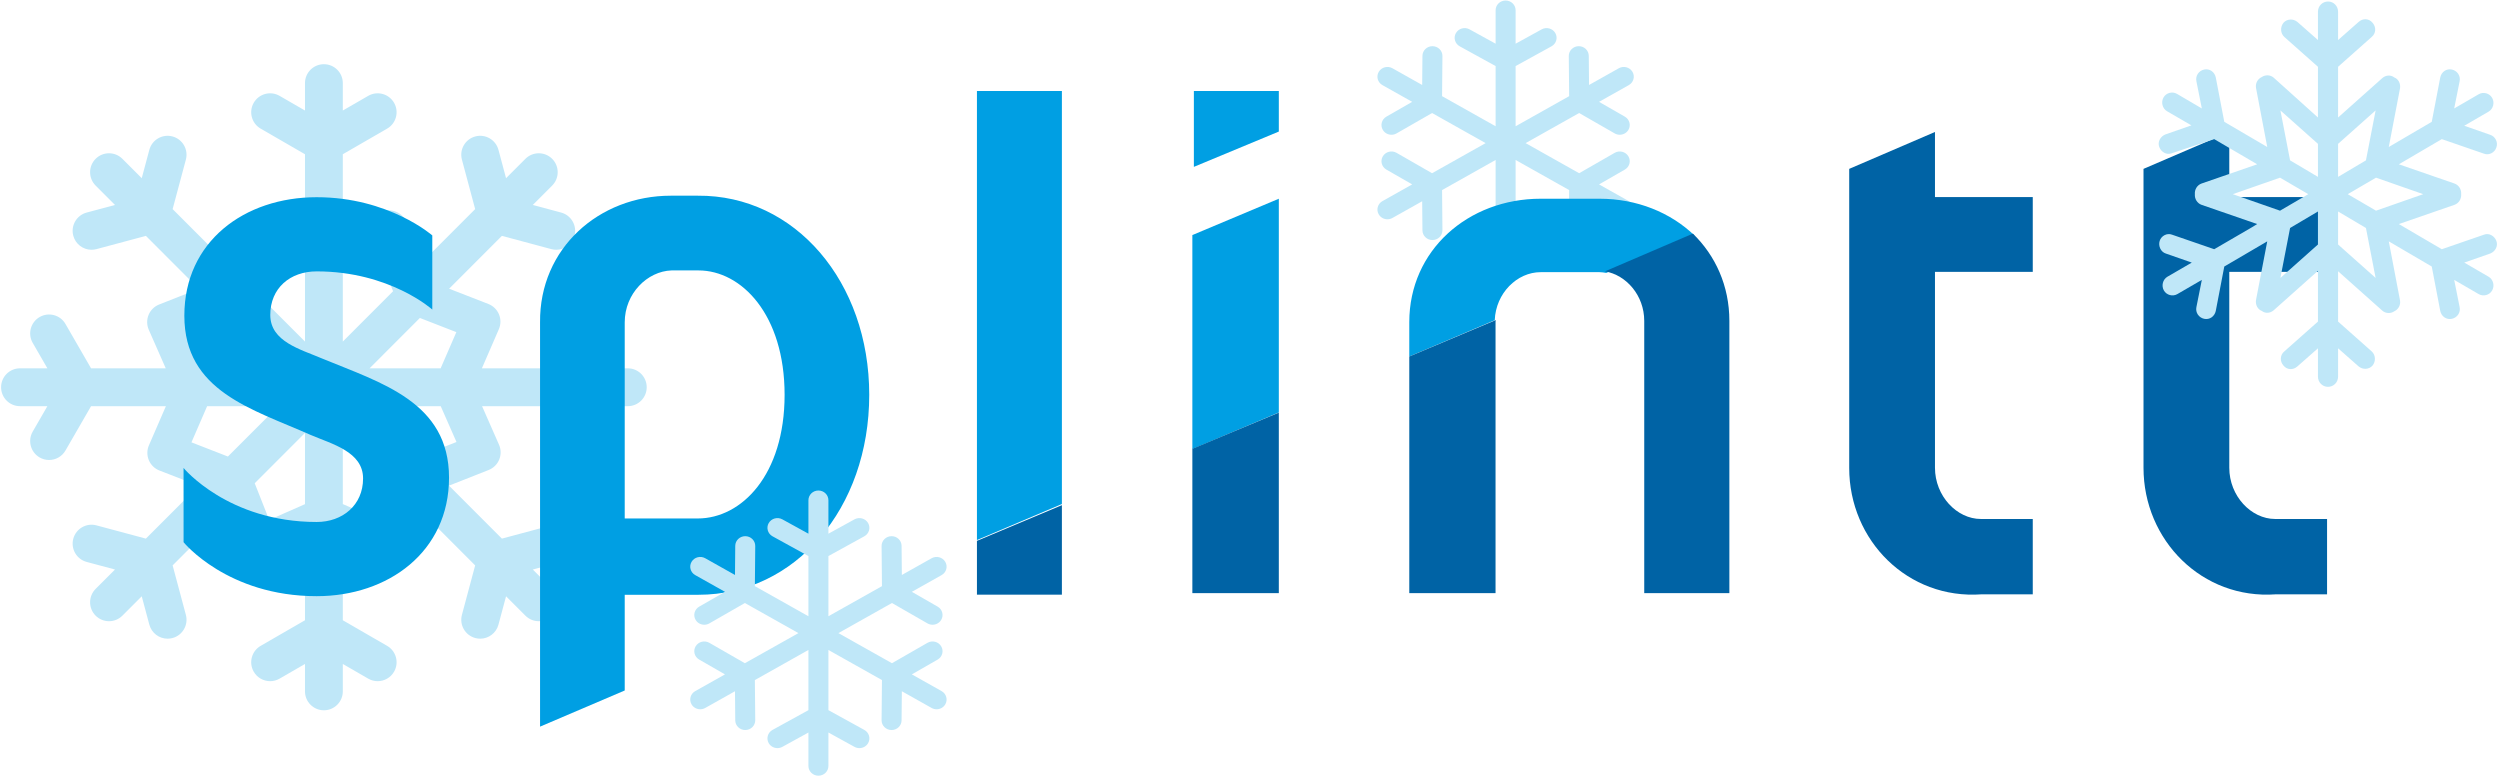
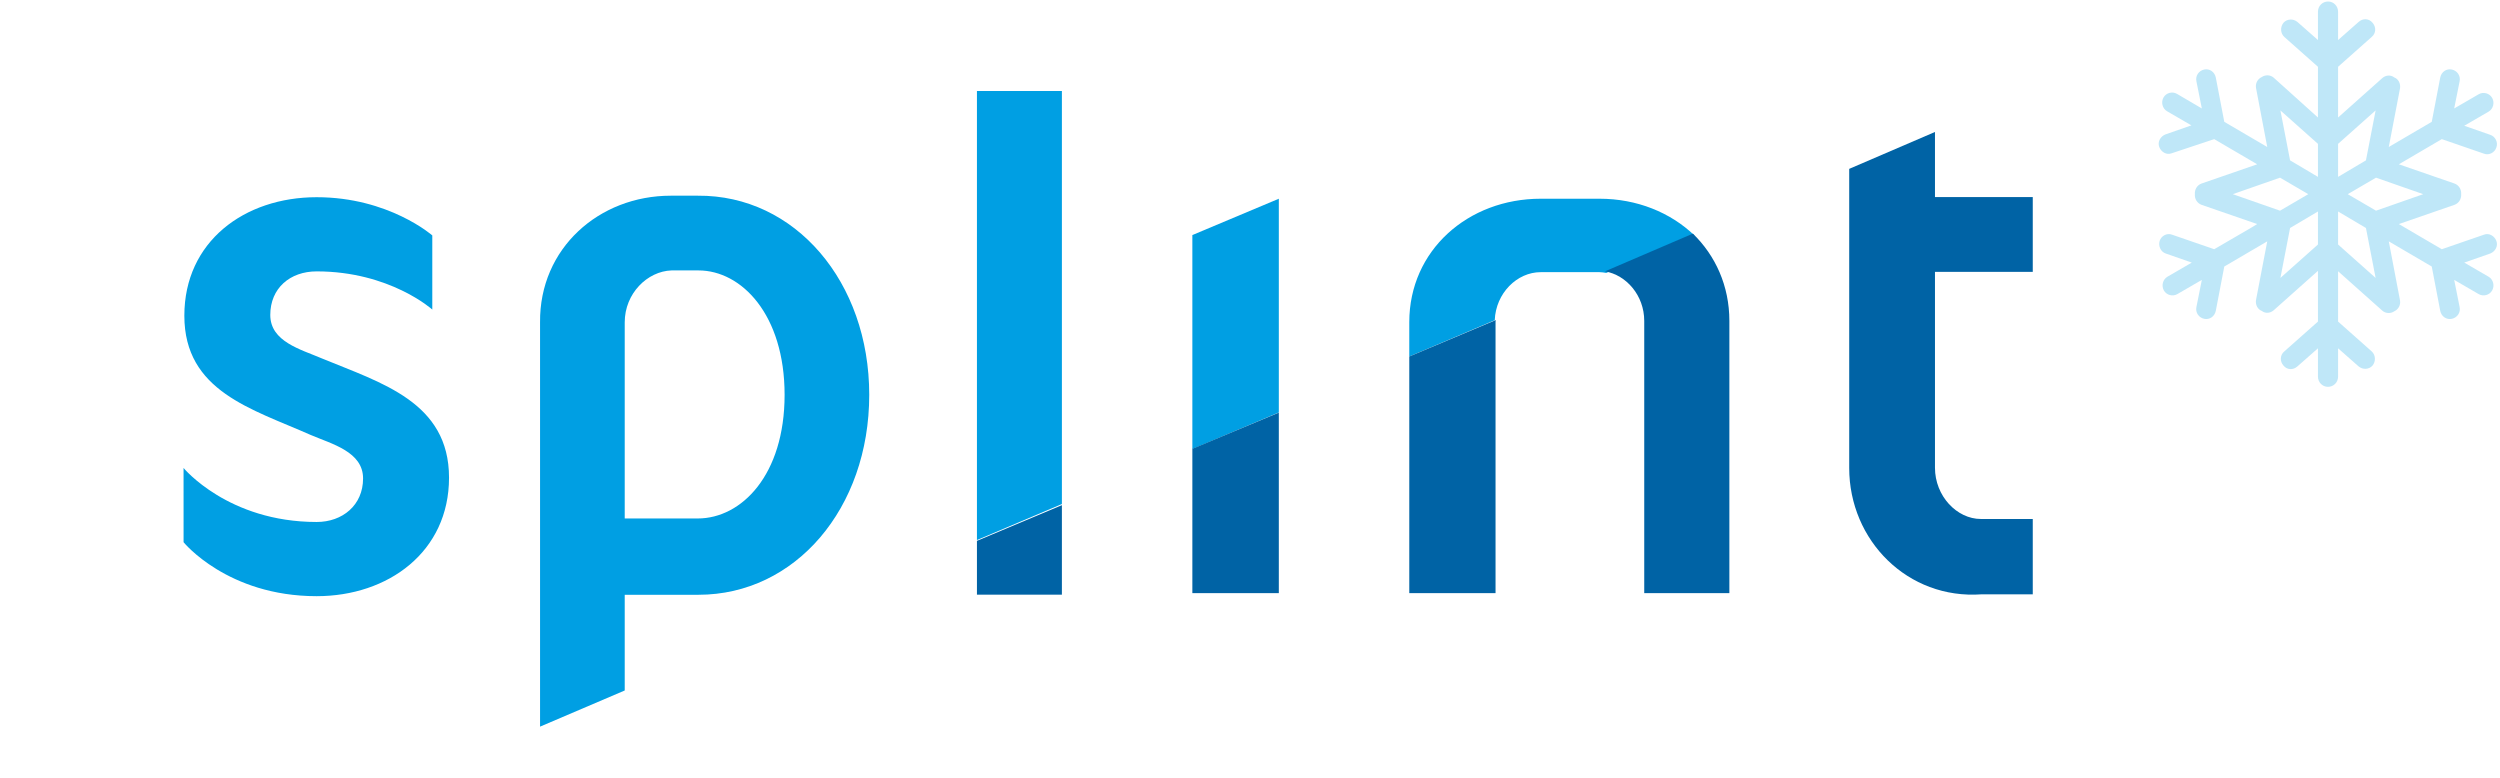
<svg xmlns="http://www.w3.org/2000/svg" width="1648px" height="513px" viewBox="0 0 1648 513" version="1.1">
  <title>Group</title>
  <g id="Page-1" stroke="none" stroke-width="1" fill="none" fill-rule="evenodd">
    <g id="Artboard-Copy-2" transform="translate(-68, -56)">
      <g id="Group" transform="translate(68.122, 56.028)">
-         <path d="M413.72,242.766 L395.673,242.766 L405.342,226.006 C408.785,220.039 406.742,212.407 400.778,208.962 C394.814,205.515 387.188,207.56 383.746,213.529 L366.878,242.766 L317.54,242.766 L328.734,216.956 C330.084,213.843 330.109,210.314 328.803,207.183 C327.497,204.051 324.973,201.587 321.812,200.357 L295.928,190.291 L330.739,155.456 L363.324,164.194 C364.406,164.484 365.491,164.622 366.559,164.622 C372.065,164.622 377.103,160.945 378.595,155.37 C380.377,148.714 376.43,141.872 369.779,140.089 L351.1,135.08 L363.86,122.311 C368.73,117.438 368.73,109.538 363.86,104.665 C358.992,99.792 351.097,99.792 346.227,104.665 L333.466,117.436 L328.46,98.742 C326.677,92.086 319.842,88.134 313.19,89.919 C306.538,91.703 302.591,98.545 304.374,105.201 L313.106,137.811 L278.219,172.723 L267.896,146.551 C266.651,143.395 264.176,140.882 261.039,139.592 C257.904,138.301 254.377,138.345 251.274,139.713 L225.86,150.911 L225.86,101.647 L255.075,84.767 C261.038,81.322 263.082,73.69 259.639,67.723 C256.196,61.755 248.572,59.71 242.607,63.156 L225.86,72.832 L225.86,54.772 C225.86,47.881 220.277,42.295 213.391,42.295 C206.505,42.295 200.922,47.881 200.922,54.772 L200.922,72.832 L184.175,63.156 C178.21,59.709 170.585,61.755 167.142,67.723 C163.699,73.69 165.743,81.322 171.706,84.767 L200.922,101.647 L200.922,151.021 L175.131,139.819 C172.019,138.468 168.493,138.443 165.364,139.75 C162.235,141.057 159.773,143.583 158.544,146.746 L148.485,172.647 L113.675,137.812 L122.406,105.203 C124.188,98.546 120.241,91.705 113.59,89.921 C106.936,88.137 100.101,92.088 98.319,98.744 L93.314,117.436 L80.554,104.666 C75.685,99.793 67.79,99.793 62.921,104.666 C58.051,109.539 58.051,117.439 62.921,122.312 L75.681,135.081 L57.001,140.09 C50.35,141.873 46.403,148.715 48.185,155.371 C49.677,160.946 54.715,164.623 60.221,164.623 C61.289,164.623 62.374,164.484 63.456,164.194 L96.043,155.457 L130.931,190.37 L104.778,200.699 C101.624,201.945 99.113,204.423 97.824,207.561 C96.534,210.7 96.578,214.228 97.944,217.333 L109.133,242.766 L59.903,242.766 L43.035,213.529 C39.592,207.561 31.966,205.516 26.003,208.962 C20.039,212.407 17.996,220.039 21.439,226.006 L31.109,242.766 L13.062,242.766 C6.176,242.766 0.593,248.352 0.593,255.243 C0.593,262.134 6.176,267.721 13.062,267.721 L31.108,267.721 L21.439,284.48 C17.996,290.447 20.039,298.078 26.003,301.524 C27.966,302.658 30.11,303.197 32.225,303.197 C36.535,303.197 40.726,300.96 43.035,296.957 L59.903,267.721 L109.242,267.721 L98.047,293.531 C96.697,296.643 96.672,300.172 97.978,303.304 C99.284,306.436 101.808,308.9 104.969,310.129 L130.853,320.195 L96.043,355.03 L63.456,346.291 C56.801,344.506 49.967,348.457 48.185,355.114 C46.403,361.77 50.35,368.612 57.001,370.395 L75.682,375.405 L62.921,388.175 C58.051,393.048 58.051,400.948 62.921,405.82 C65.355,408.257 68.546,409.475 71.737,409.475 C74.927,409.475 78.119,408.258 80.553,405.82 L93.313,393.051 L98.318,411.743 C99.811,417.318 104.848,420.995 110.354,420.995 C111.422,420.995 112.507,420.856 113.589,420.566 C120.24,418.783 124.188,411.941 122.405,405.285 L113.674,372.676 L148.562,337.763 L158.884,363.935 C160.129,367.091 162.605,369.604 165.741,370.894 C167.26,371.52 168.871,371.832 170.482,371.832 C172.196,371.832 173.907,371.478 175.506,370.774 L200.922,359.576 L200.922,408.84 L171.706,425.72 C165.743,429.166 163.699,436.797 167.142,442.764 C169.452,446.768 173.643,449.005 177.952,449.005 C180.067,449.005 182.211,448.466 184.175,447.331 L200.922,437.655 L200.922,455.714 C200.922,462.605 206.505,468.192 213.391,468.192 C220.277,468.192 225.86,462.605 225.86,455.714 L225.86,437.655 L242.607,447.331 C244.57,448.466 246.714,449.005 248.829,449.005 C253.138,449.005 257.33,446.767 259.639,442.764 C263.082,436.797 261.038,429.166 255.075,425.72 L225.86,408.84 L225.86,359.466 L251.651,370.667 C254.762,372.018 258.288,372.043 261.418,370.736 C264.547,369.429 267.009,366.904 268.238,363.741 L278.297,337.839 L313.107,372.674 L304.375,405.284 C302.593,411.94 306.54,418.782 313.191,420.565 C314.273,420.856 315.358,420.994 316.427,420.994 C321.932,420.994 326.97,417.317 328.462,411.742 L333.468,393.048 L346.229,405.819 C348.664,408.255 351.855,409.474 355.045,409.474 C358.235,409.474 361.427,408.256 363.861,405.819 C368.731,400.946 368.731,393.046 363.861,388.173 L351.1,375.403 L369.78,370.394 C376.431,368.61 380.378,361.768 378.596,355.112 C376.813,348.457 369.978,344.503 363.325,346.29 L330.739,355.027 L295.852,320.115 L322.005,309.786 C325.159,308.539 327.67,306.062 328.959,302.924 C330.248,299.785 330.205,296.257 328.839,293.151 L317.649,267.721 L366.879,267.721 L383.746,296.957 C386.055,300.961 390.247,303.197 394.556,303.197 C396.67,303.197 398.815,302.658 400.778,301.524 C406.742,298.078 408.785,290.447 405.342,284.48 L395.673,267.721 L413.72,267.721 C420.606,267.721 426.189,262.134 426.189,255.243 C426.189,248.352 420.606,242.766 413.72,242.766 L413.72,242.766 Z M300.698,218.92 L290.356,242.766 L243.493,242.766 L276.662,209.572 L300.698,218.92 Z M249.459,167.78 L258.996,191.96 L225.86,225.12 L225.86,178.178 L249.459,167.78 Z M177.093,167.874 L200.922,178.224 L200.922,225.12 L167.753,191.927 L177.093,167.874 Z M125.989,219.149 L150.153,209.606 L183.289,242.766 L136.38,242.766 L125.989,219.149 Z M126.084,291.567 L136.426,267.721 L183.289,267.721 L150.119,300.914 L126.084,291.567 Z M177.323,342.707 L167.786,318.526 L200.922,285.366 L200.922,332.309 L177.323,342.707 Z M249.689,342.612 L225.86,332.262 L225.86,285.366 L259.029,318.56 L249.689,342.612 Z M300.793,291.337 L276.629,300.881 L243.493,267.721 L290.402,267.721 L300.793,291.337 Z" id="Shape" fill="#BFE7F8" fill-rule="nonzero" transform="translate(213.391, 255.243) rotate(-360) translate(-213.391, -255.243) " />
-         <path d="M1073.581,132.552 L1053.968,121.528 L1070.965,111.77 C1074.1,109.971 1075.143,106.038 1073.294,102.986 C1071.445,99.934 1067.406,98.919 1064.271,100.718 L1040.858,114.159 L1005.556,94.315 L1040.852,74.475 L1064.272,87.914 C1065.322,88.517 1066.474,88.803 1067.611,88.803 C1069.867,88.803 1072.065,87.674 1073.294,85.644 C1075.142,82.592 1074.098,78.659 1070.963,76.859 L1053.964,67.105 L1073.581,56.078 C1076.733,54.307 1077.813,50.383 1075.993,47.315 C1074.173,44.245 1070.143,43.194 1066.992,44.967 L1047.379,55.992 L1047.2,36.779 C1047.168,33.236 1044.182,30.373 1040.552,30.421 C1036.913,30.453 1033.989,33.351 1034.022,36.894 L1034.267,63.361 L998.968,83.204 L998.968,43.522 L1022.635,30.499 C1025.803,28.756 1026.92,24.842 1025.129,21.757 C1023.338,18.672 1019.318,17.584 1016.15,19.329 L998.968,28.783 L998.968,6.731 C998.968,3.188 996.017,0.316 992.378,0.316 C988.739,0.316 985.789,3.188 985.789,6.731 L985.789,28.783 L968.607,19.329 C965.437,17.585 961.419,18.672 959.627,21.758 C957.837,24.842 958.954,28.757 962.122,30.5 L985.788,43.523 L985.788,83.204 L950.488,63.361 L950.733,36.894 C950.767,33.351 947.843,30.453 944.204,30.421 C944.183,30.421 944.164,30.421 944.143,30.421 C940.532,30.421 937.588,33.255 937.555,36.78 L937.377,55.992 L917.764,44.967 C914.612,43.194 910.582,44.246 908.763,47.315 C906.943,50.383 908.023,54.307 911.174,56.078 L930.791,67.105 L913.789,76.861 C910.654,78.66 909.61,82.593 911.458,85.646 C912.687,87.676 914.885,88.805 917.142,88.805 C918.279,88.805 919.431,88.518 920.481,87.916 L943.904,74.477 L979.2,94.317 L943.898,114.16 L920.481,100.717 C917.348,98.918 913.307,99.933 911.458,102.985 C909.61,106.037 910.652,109.97 913.787,111.769 L930.786,121.527 L911.173,132.551 C908.022,134.323 906.942,138.247 908.762,141.315 C909.982,143.373 912.197,144.524 914.474,144.524 C915.592,144.524 916.725,144.246 917.763,143.663 L937.376,132.638 L937.554,151.852 C937.587,155.375 940.531,158.21 944.142,158.21 C944.162,158.21 944.183,158.21 944.203,158.209 C947.842,158.177 950.766,155.279 950.733,151.736 L950.487,125.269 L985.788,105.426 L985.788,145.109 L962.122,158.131 C958.954,159.875 957.837,163.788 959.627,166.873 C960.839,168.961 963.072,170.133 965.37,170.133 C966.468,170.133 967.582,169.866 968.607,169.302 L985.789,159.848 L985.789,181.9 C985.789,185.443 988.739,188.316 992.378,188.316 C996.017,188.316 998.968,185.443 998.968,181.9 L998.968,159.848 L1016.15,169.302 C1017.174,169.866 1018.287,170.133 1019.386,170.133 C1021.685,170.133 1023.917,168.961 1025.129,166.873 C1026.92,163.789 1025.803,159.875 1022.635,158.131 L998.968,145.109 L998.968,105.427 L1034.267,125.269 L1034.016,151.735 C1033.982,155.279 1036.905,158.177 1040.544,158.21 C1040.565,158.211 1040.585,158.211 1040.606,158.211 C1044.217,158.211 1047.161,155.377 1047.194,151.854 L1047.377,132.638 L1066.993,143.664 C1068.03,144.247 1069.164,144.524 1070.281,144.524 C1072.559,144.524 1074.774,143.373 1075.994,141.316 C1077.813,138.248 1076.734,134.324 1073.581,132.552 Z" id="Path" fill="#BFE7F8" fill-rule="nonzero" />
        <g id="splintt-logo-process-zwartwit-copy" transform="translate(120.878, 59.972)">
          <path d="M933.416,71 L894.596,71 C846.809,71 808,104.964 808,152.35 L808,175 L864.338,151.076 C865.016,133.249 879.044,119.411 894.596,119.411 L933.416,119.411 C934.896,119.411 936.341,119.67 937.821,119.907 L996,95.217 C980.199,80.038 958.016,71 933.416,71" id="Fill-1" fill="#009FE3" />
          <polyline id="Fill-2" fill="#009FE3" points="722 211.885 665 236 665 94.957 722 71 722 211.885" />
-           <polyline id="Fill-3" fill="#009FE3" points="666 0 666 50 722 26.727 722 0 666 0" />
          <path d="M87.739,333 C28.856,333 0.011,297.426 0.011,297.426 L0,248.485 C0,248.485 29.311,284.093 87.739,284.093 C104.788,284.093 118.335,273.024 118.335,255.39 C118.335,237.768 97.771,232.694 83.747,226.699 C45.132,209.566 0.523,197.973 0.523,148.099 C0.523,99.237 40.116,70 87.739,70 C135.271,70 163.967,95.187 163.967,95.187 L163.967,144.06 C163.967,144.06 136.044,118.896 87.739,118.896 C70.2,118.896 57.166,129.965 57.166,147.61 C57.166,165.243 77.218,170.272 91.288,176.313 C130.38,192.456 175,205.027 175,254.89 C175,303.785 134.884,333 87.739,333" id="Fill-4" fill="#009FE3" />
          <path d="M339.423,118.263 L321.651,118.263 C305.766,118.808 290.818,133.394 290.818,152.501 L290.818,281.774 L338.96,281.774 C367.839,281.774 396.209,253.08 396.209,200.257 C396.209,147.457 367.839,118.263 339.423,118.263 Z M339.423,332.075 L290.818,332.075 L290.818,395.167 L235.004,419 L235.004,152.501 C234.53,103.711 273.871,69.003 321.188,69.003 L338.96,69.003 C403.18,68.496 452,125.839 452,200.257 C452,275.22 403.18,332.075 339.423,332.075 L339.423,332.075 Z" id="Fill-5" fill="#009FE3" />
          <path d="M1219,331.781 L1185.271,331.781 C1136.668,335.281 1098,296.351 1098,248.49 L1098,51.317 L1154.534,27 L1154.534,69.896 L1219,69.896 L1219,119.212 L1154.534,119.212 L1154.534,248.33 C1154.534,266.966 1168.924,282.113 1184.798,282.113 L1219,282.113 L1219,331.781" id="Fill-6" fill="#0063A5" />
-           <path d="M1413,331.782 L1379.271,331.782 C1330.679,335.282 1292,296.193 1292,248.331 L1292,51.317 L1348.545,27 L1348.545,69.896 L1413,69.896 L1413,119.212 L1348.545,119.212 L1348.545,248.331 C1348.545,266.967 1362.935,282.114 1378.798,282.114 L1413,282.114 L1413,331.782" id="Fill-7" fill="#0063A5" />
          <polyline id="Fill-8" fill="#009FE3" points="523 0 523 296 579 272.263 579 0 523 0" />
          <polyline id="Fill-9" fill="#0063A5" points="722 212 722 331 665 331 665 235.847 722 212" />
          <polyline id="Fill-10" fill="#0063A5" points="579 332 579 273 523 296.535 523 332 579 332" />
          <path d="M808,331 L864.863,331 L864.863,152.278 C864.863,151.837 865,151.441 865,151 L808,175.004 L808,331" id="Fill-11" fill="#0063A5" />
          <path d="M937,118.873 C951.038,121.268 962.882,134.709 962.882,151.556 L962.882,331 L1019,331 L1019,151.556 C1019,128.374 1009.799,108.44 994.94,94 L937,118.873" id="Fill-12" fill="#0063A5" />
        </g>
        <g id="007-snowflake-2-copy-2" transform="translate(1422.119, 0.074)" fill="#BFE7F8" fill-rule="nonzero">
          <path d="M215.21,154.594 L187.399,164.184 L159.078,147.596 L195.819,134.896 C198.625,133.86 200.411,131.009 200.156,127.898 C200.411,124.788 198.625,121.937 195.819,120.9 L159.078,108.2 L187.399,91.613 L215.21,101.202 C218.527,102.498 222.354,100.425 223.374,97.056 C224.65,93.686 222.609,89.798 219.292,88.762 L202.197,82.8 L218.271,73.47 C221.333,71.656 222.354,67.509 220.568,64.398 C218.782,61.288 214.699,60.251 211.638,62.066 L195.563,71.396 L199.135,53.513 C199.901,49.884 197.605,46.515 194.033,45.737 C190.461,44.96 187.144,47.292 186.378,50.921 L180.765,80.209 L152.444,96.796 L159.843,58.178 C160.353,55.068 158.822,51.958 156.016,50.921 C153.72,49.107 150.403,49.366 148.106,51.439 L119.02,77.358 L119.02,67.509 L119.02,43.923 L141.217,24.225 C144.024,21.892 144.279,17.745 141.728,14.894 C139.431,12.043 135.349,11.784 132.542,14.376 L119.02,26.298 L119.02,7.637 C119.02,4.009 116.213,0.898 112.386,0.898 C108.814,0.898 105.752,3.749 105.752,7.637 L105.752,26.298 L92.229,14.376 C89.423,12.043 85.34,12.302 83.044,14.894 C80.748,17.745 81.003,21.892 83.554,24.225 L105.752,43.923 L105.752,67.509 L105.752,77.358 L76.665,51.18 C74.369,49.107 71.052,49.107 68.756,50.662 C65.949,51.958 64.418,54.809 64.929,57.919 L72.328,96.796 L44.007,80.209 L38.394,50.921 C37.628,47.292 34.311,44.96 30.739,45.737 C27.167,46.515 24.871,49.884 25.636,53.513 L29.208,71.396 L12.879,61.807 C9.817,59.992 5.735,61.029 3.949,64.139 C2.163,67.249 3.183,71.396 6.245,73.211 L22.319,82.541 L5.225,88.502 C1.908,89.798 -0.133,93.427 1.142,96.796 C2.418,100.166 5.99,102.239 9.307,100.943 L37.373,91.613 L65.694,108.2 L28.953,120.9 C26.147,121.937 24.361,124.788 24.616,127.898 C24.361,131.009 26.147,133.86 28.953,134.896 L65.694,147.596 L61.867,149.929 L37.373,164.184 L9.562,154.594 C6.245,153.298 2.418,155.372 1.397,158.741 C0.377,162.111 2.163,165.998 5.48,167.035 L22.575,172.996 L6.5,182.327 C3.439,184.141 2.418,188.288 4.204,191.398 C5.99,194.509 10.072,195.545 13.134,193.731 L29.208,184.4 L25.636,202.284 C24.871,205.913 27.167,209.282 30.739,210.06 C34.311,210.837 37.628,208.505 38.394,204.876 L44.007,175.588 L72.328,159 L64.929,197.619 C64.418,200.729 65.949,203.839 68.756,204.876 C71.052,206.69 74.369,206.431 76.665,204.358 L105.752,178.439 L105.752,211.874 L83.554,231.572 C80.748,233.905 80.493,238.051 83.044,240.902 C85.34,243.754 89.423,244.013 92.229,241.421 L105.752,229.498 L105.752,248.16 C105.752,251.788 108.559,254.898 112.386,254.898 C115.958,254.898 119.02,252.047 119.02,248.16 L119.02,229.498 L132.542,241.421 C135.349,243.754 139.431,243.494 141.728,240.902 C144.024,238.051 143.769,233.905 141.217,231.572 L119.02,211.874 L119.02,178.698 L148.106,204.617 C150.403,206.69 153.72,206.69 156.016,205.135 C158.822,203.839 160.353,200.988 159.843,197.878 L152.444,159 L180.765,175.588 L186.378,204.876 C187.144,208.505 190.461,210.837 194.033,210.06 C197.605,209.282 199.901,205.913 199.135,202.284 L195.563,184.4 L211.638,193.731 C214.699,195.545 218.782,194.509 220.568,191.398 C222.354,188.288 221.333,184.141 218.271,182.327 L202.197,172.996 L219.292,167.035 C222.609,165.739 224.65,162.111 223.374,158.741 C222.099,155.372 218.527,153.298 215.21,154.594 Z M49.62,127.898 L80.748,117.013 L99.373,127.898 L80.748,138.784 L49.62,127.898 Z M105.752,161.074 L81.003,183.105 L87.382,150.188 L105.752,139.302 L105.752,161.074 Z M105.752,116.494 L87.382,105.609 L81.003,72.692 L105.752,94.723 L105.752,116.494 Z M119.02,94.723 L143.769,72.692 L137.39,105.609 L119.02,116.494 L119.02,94.723 L119.02,94.723 Z M119.02,161.074 L119.02,139.302 L137.39,150.188 L143.769,183.105 L119.02,161.074 Z M144.024,138.784 L125.398,127.898 L144.024,117.013 L175.152,127.898 L144.024,138.784 Z" id="Shape" />
        </g>
-         <path d="M620.581,455.552 L600.968,444.528 L617.965,434.77 C621.1,432.971 622.143,429.038 620.294,425.986 C618.445,422.934 614.406,421.919 611.271,423.718 L587.858,437.159 L552.556,417.315 L587.852,397.475 L611.272,410.914 C612.322,411.517 613.474,411.803 614.611,411.803 C616.867,411.803 619.065,410.674 620.294,408.644 C622.142,405.592 621.098,401.659 617.963,399.859 L600.964,390.105 L620.581,379.078 C623.733,377.307 624.813,373.383 622.993,370.315 C621.173,367.245 617.143,366.194 613.992,367.967 L594.379,378.992 L594.2,359.779 C594.168,356.236 591.182,353.373 587.552,353.421 C583.913,353.453 580.989,356.351 581.022,359.894 L581.267,386.361 L545.968,406.204 L545.968,366.522 L569.635,353.499 C572.803,351.756 573.92,347.842 572.129,344.757 C570.338,341.672 566.318,340.584 563.15,342.329 L545.968,351.783 L545.968,329.731 C545.968,326.188 543.017,323.316 539.378,323.316 C535.739,323.316 532.789,326.188 532.789,329.731 L532.789,351.783 L515.607,342.329 C512.437,340.585 508.419,341.672 506.627,344.758 C504.837,347.842 505.954,351.757 509.122,353.5 L532.788,366.523 L532.788,406.204 L497.488,386.361 L497.733,359.894 C497.767,356.351 494.843,353.453 491.204,353.421 C491.183,353.421 491.164,353.421 491.143,353.421 C487.532,353.421 484.588,356.255 484.555,359.78 L484.377,378.992 L464.764,367.967 C461.612,366.194 457.582,367.246 455.763,370.315 C453.943,373.383 455.023,377.307 458.174,379.078 L477.791,390.105 L460.789,399.861 C457.654,401.66 456.61,405.593 458.458,408.646 C459.687,410.676 461.885,411.805 464.142,411.805 C465.279,411.805 466.431,411.518 467.481,410.916 L490.904,397.477 L526.2,417.317 L490.898,437.16 L467.481,423.717 C464.348,421.918 460.307,422.933 458.458,425.985 C456.61,429.037 457.652,432.97 460.787,434.769 L477.786,444.527 L458.173,455.551 C455.022,457.323 453.942,461.247 455.762,464.315 C456.982,466.373 459.197,467.524 461.474,467.524 C462.592,467.524 463.725,467.246 464.763,466.663 L484.376,455.638 L484.554,474.852 C484.587,478.375 487.531,481.21 491.142,481.21 C491.162,481.21 491.183,481.21 491.203,481.209 C494.842,481.177 497.766,478.279 497.733,474.736 L497.487,448.269 L532.788,428.426 L532.788,468.109 L509.122,481.131 C505.954,482.875 504.837,486.788 506.627,489.873 C507.839,491.961 510.072,493.133 512.37,493.133 C513.468,493.133 514.582,492.866 515.607,492.302 L532.789,482.848 L532.789,504.9 C532.789,508.443 535.739,511.316 539.378,511.316 C543.017,511.316 545.968,508.443 545.968,504.9 L545.968,482.848 L563.15,492.302 C564.174,492.866 565.287,493.133 566.386,493.133 C568.685,493.133 570.917,491.961 572.129,489.873 C573.92,486.789 572.803,482.875 569.635,481.131 L545.968,468.109 L545.968,428.427 L581.267,448.269 L581.016,474.735 C580.982,478.279 583.905,481.177 587.544,481.21 C587.565,481.211 587.585,481.211 587.606,481.211 C591.217,481.211 594.161,478.377 594.194,474.854 L594.377,455.638 L613.993,466.664 C615.03,467.247 616.164,467.524 617.281,467.524 C619.559,467.524 621.774,466.373 622.994,464.316 C624.813,461.248 623.734,457.324 620.581,455.552 Z" id="Path" fill="#BFE7F8" fill-rule="nonzero" />
      </g>
    </g>
  </g>
</svg>